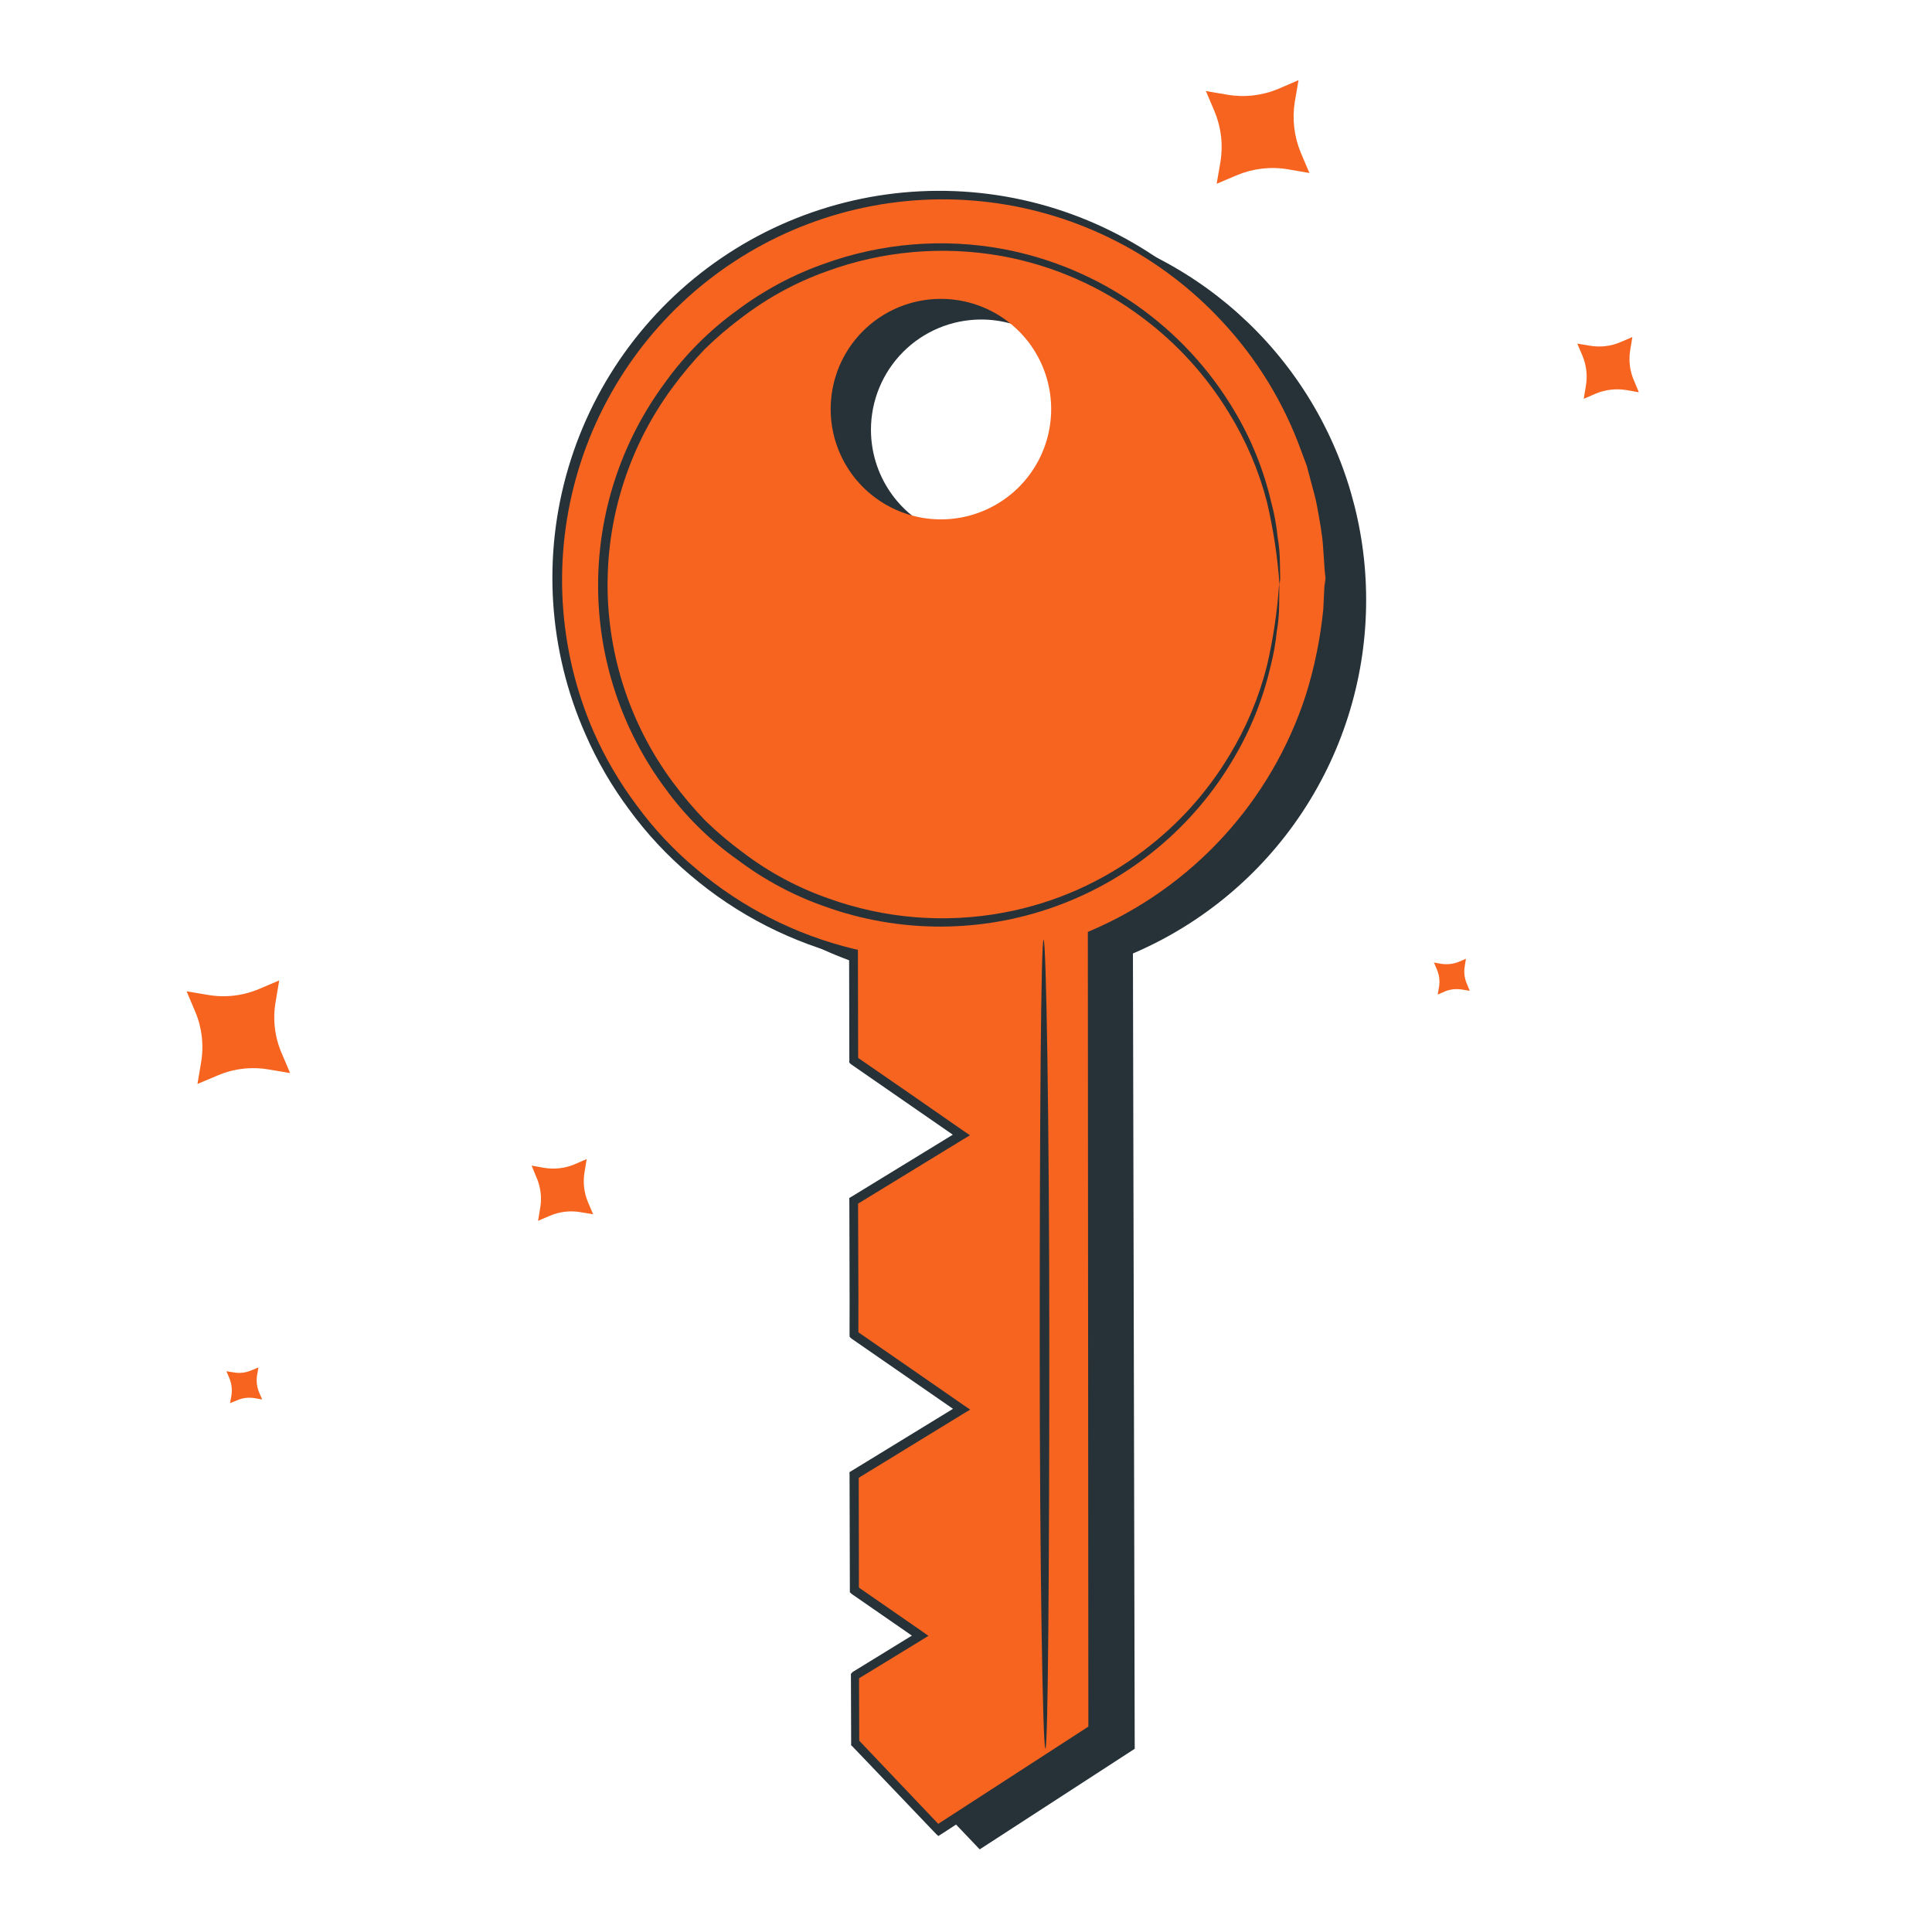
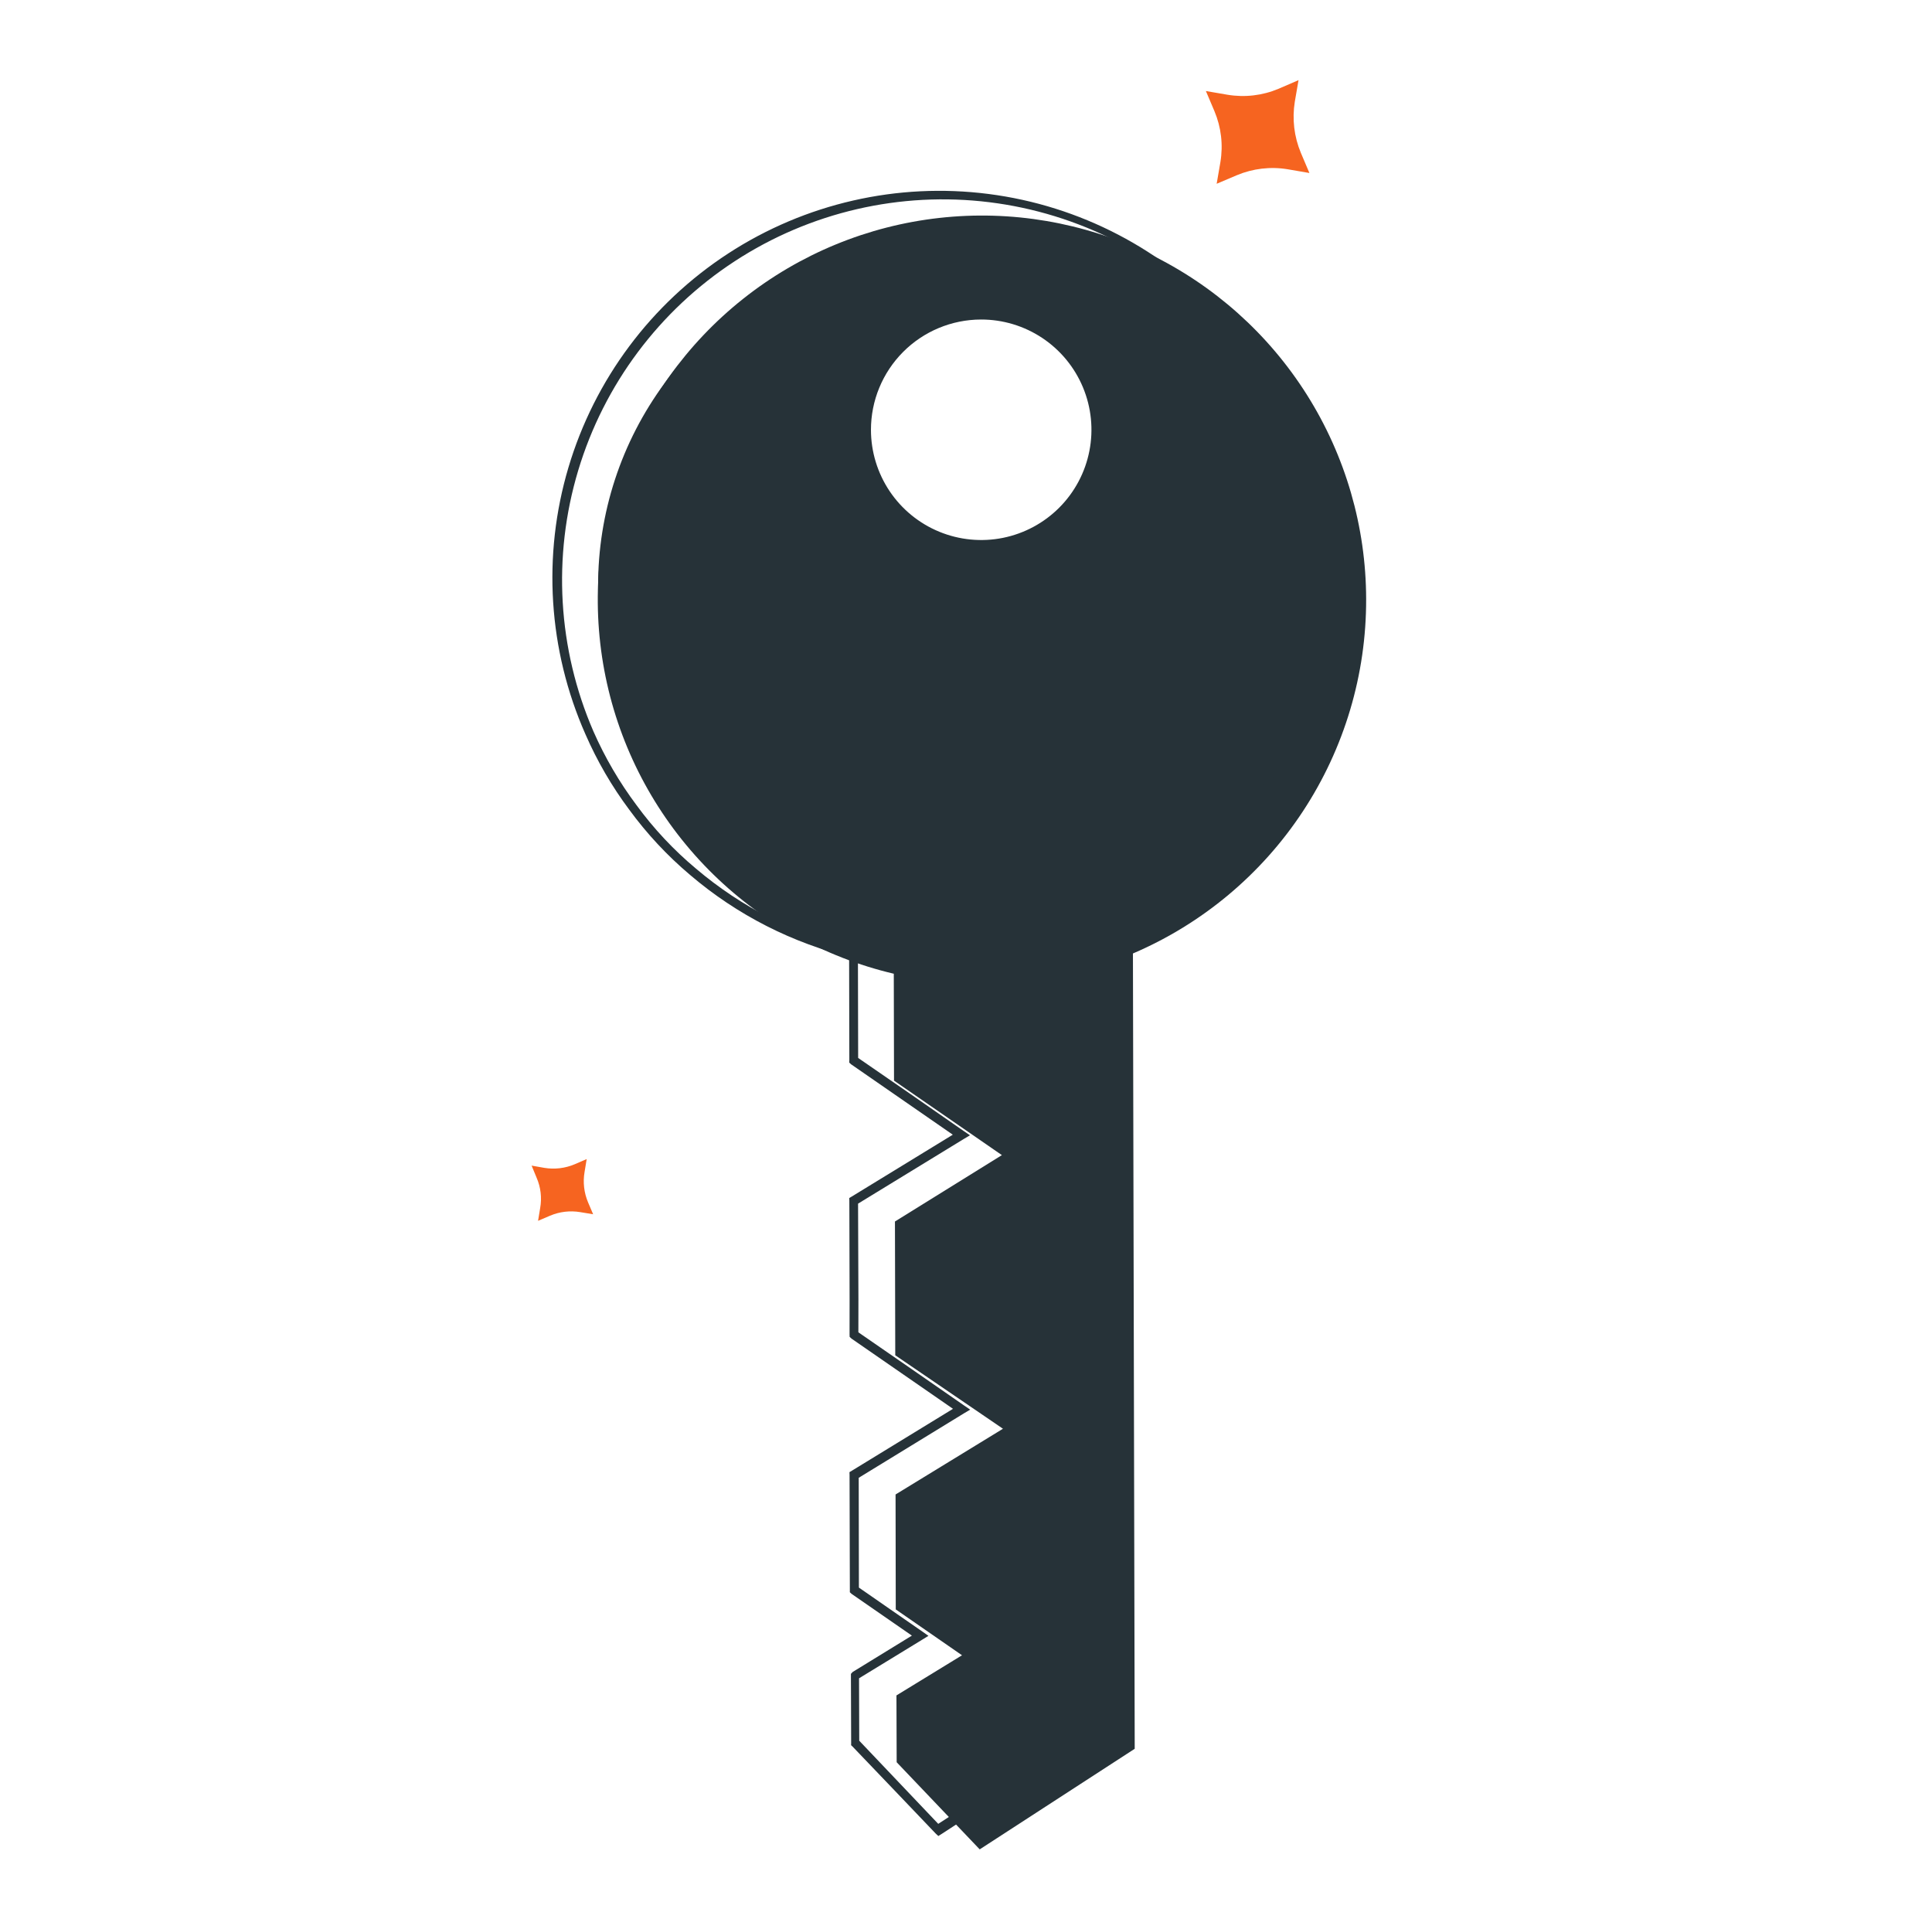
<svg xmlns="http://www.w3.org/2000/svg" width="148" height="147" viewBox="0 0 148 147" fill="none">
  <path d="M104.653 45.876C104.641 40.348 103.072 34.935 100.126 30.258C97.18 25.58 92.976 21.827 87.996 19.427C83.015 17.028 77.46 16.08 71.966 16.692C66.472 17.304 61.261 19.451 56.93 22.887C52.6 26.323 49.325 30.909 47.48 36.12C45.635 41.331 45.295 46.957 46.499 52.352C47.703 57.748 50.403 62.695 54.288 66.627C58.173 70.559 63.088 73.318 68.468 74.587L68.486 82.776L76.749 88.481L68.557 93.566L68.581 103.813L76.832 109.441L68.604 114.476L68.619 123.279L73.695 126.792L68.672 129.867L68.689 134.986L75.05 141.66L86.924 133.956L86.788 73.035C92.103 70.762 96.632 66.975 99.809 62.145C102.986 57.315 104.671 51.657 104.653 45.876ZM75.141 24.475C76.812 24.47 78.446 24.961 79.838 25.885C81.23 26.81 82.316 28.127 82.959 29.669C83.602 31.211 83.774 32.909 83.451 34.548C83.129 36.188 82.328 37.695 81.149 38.879C79.97 40.063 78.467 40.87 76.829 41.2C75.191 41.529 73.492 41.365 71.947 40.728C70.402 40.092 69.081 39.011 68.15 37.624C67.22 36.236 66.722 34.604 66.719 32.933C66.716 30.695 67.601 28.547 69.18 26.961C70.759 25.375 72.903 24.481 75.141 24.475Z" fill="#263238" />
-   <path d="M101.535 44.331C101.523 38.806 99.955 33.395 97.011 28.72C94.067 24.044 89.866 20.293 84.889 17.894C79.911 15.495 74.359 14.546 68.868 15.156C63.376 15.767 58.168 17.911 53.838 21.344C49.509 24.777 46.234 29.36 44.388 34.567C42.543 39.775 42.201 45.397 43.402 50.79C44.603 56.184 47.299 61.129 51.18 65.061C55.062 68.993 59.972 71.753 65.349 73.024L65.366 81.196L73.629 86.918L65.392 91.945L65.434 102.191L73.688 107.905L65.46 112.94L65.483 121.752L70.552 125.274L65.546 128.348L65.554 133.476L71.915 140.15L83.781 132.438L83.645 71.517C88.972 69.25 93.511 65.46 96.693 60.624C99.876 55.788 101.56 50.12 101.535 44.331ZM72.055 22.893C73.726 22.889 75.361 23.38 76.753 24.304C78.144 25.229 79.23 26.545 79.874 28.087C80.517 29.629 80.688 31.328 80.366 32.967C80.044 34.606 79.243 36.114 78.064 37.297C76.885 38.481 75.382 39.289 73.743 39.618C72.105 39.948 70.406 39.784 68.862 39.147C67.317 38.511 65.996 37.43 65.065 36.043C64.135 34.655 63.636 33.022 63.634 31.352C63.631 30.243 63.846 29.145 64.267 28.119C64.689 27.094 65.309 26.162 66.091 25.376C66.873 24.591 67.802 23.967 68.826 23.541C69.849 23.115 70.947 22.895 72.055 22.893Z" fill="#F66420" />
  <path d="M101.534 44.331C101.534 44.331 101.55 44.53 101.547 44.91L101.508 46.642C101.356 48.901 100.957 51.137 100.319 53.31C99.044 57.4 96.898 61.165 94.029 64.345C91.159 67.525 87.633 70.046 83.695 71.732L83.862 71.553L84.11 132.461L84.108 132.643L83.991 132.768L72.118 140.489L71.881 140.637L71.675 140.445C69.687 138.365 67.518 136.085 65.305 133.78L65.198 133.68L65.202 133.55L65.185 128.414L65.186 128.215L65.319 128.071L70.325 124.998L70.313 125.604C68.742 124.511 67.011 123.322 65.236 122.09L65.102 121.965L65.103 121.766L65.08 112.972L65.073 112.765L65.259 112.654L73.487 107.619L73.467 108.234L65.23 102.537L65.087 102.404L65.08 102.214L65.083 99.498L65.064 91.975L65.056 91.768L65.243 91.657L73.471 86.622L73.451 87.237C70.669 85.31 67.918 83.406 65.196 81.523L65.053 81.39L65.063 81.199L65.046 73.01L65.318 73.363C60.724 72.26 56.456 70.086 52.863 67.018C51.119 65.546 49.556 63.87 48.208 62.028C46.867 60.233 45.739 58.29 44.845 56.237C42 49.8 41.538 42.56 43.543 35.814C45.547 29.067 49.887 23.254 55.785 19.415C61.684 15.576 68.756 13.961 75.736 14.859C82.717 15.757 89.15 19.11 93.884 24.317C96.576 27.242 98.637 30.69 99.941 34.445L100.336 35.563L100.61 36.634C100.774 37.337 101.006 38.003 101.08 38.589C101.238 39.819 101.449 40.849 101.507 41.721L101.536 43.683C101.552 44.115 101.543 44.34 101.543 44.34C101.543 44.34 101.509 44.108 101.476 43.676L101.345 41.77C101.288 40.933 101.093 39.868 100.876 38.683C100.767 38.081 100.562 37.44 100.389 36.746L100.107 35.684L99.695 34.584C98.367 30.885 96.299 27.495 93.618 24.621C88.942 19.57 82.63 16.336 75.798 15.491C68.967 14.646 62.057 16.245 56.291 20.005C50.525 23.765 46.275 29.443 44.293 36.035C42.31 42.627 42.724 49.707 45.46 56.024C46.34 58.025 47.446 59.919 48.757 61.67C50.072 63.471 51.602 65.104 53.312 66.534C56.817 69.509 60.971 71.619 65.44 72.693L65.719 72.752L65.721 73.037L65.739 81.226L65.581 80.929C68.296 82.795 71.048 84.699 73.835 86.643L74.305 86.963L73.823 87.249L65.561 92.302L65.731 91.993L65.759 99.525L65.755 102.241L65.597 101.944C68.437 103.897 71.233 105.843 73.852 107.657L74.322 107.977L73.84 108.263L65.603 113.307L65.781 112.989L65.796 121.793L65.647 121.504C67.378 122.711 69.099 123.893 70.671 124.985L71.123 125.305L70.658 125.591L65.643 128.656L65.805 128.356L65.822 133.475L65.718 133.228C67.922 135.542 70.1 137.831 72.07 139.912L71.636 139.859L83.519 132.163L83.374 132.445L83.334 71.529L83.337 71.382L83.473 71.325C87.366 69.671 90.859 67.201 93.716 64.082C96.572 60.963 98.726 57.266 100.031 53.243C100.701 51.102 101.15 48.897 101.37 46.664L101.453 44.94L101.534 44.331Z" fill="#263238" />
  <path d="M98.013 44.747C97.862 42.626 97.541 40.521 97.054 38.452C96.433 36.046 95.452 33.747 94.146 31.632C92.434 28.81 90.197 26.341 87.555 24.361C84.375 21.956 80.674 20.33 76.751 19.615C72.25 18.808 67.614 19.212 63.321 20.787C61.002 21.613 58.826 22.794 56.869 24.286C55.849 25.041 54.883 25.866 53.977 26.754C53.081 27.689 52.248 28.682 51.483 29.726C48.263 34.104 46.531 39.4 46.542 44.835C46.554 50.27 48.307 55.558 51.546 59.923C52.315 60.964 53.152 61.953 54.051 62.883C54.964 63.766 55.937 64.585 56.961 65.335C58.923 66.822 61.105 67.992 63.429 68.806C67.729 70.364 72.368 70.745 76.865 69.909C80.786 69.186 84.479 67.547 87.646 65.125C90.271 63.142 92.49 60.673 94.183 57.852C95.474 55.727 96.441 53.42 97.051 51.009C97.534 48.942 97.846 46.84 97.986 44.722C97.986 44.722 98.008 44.859 98.001 45.136L97.987 46.374C97.983 47.04 97.923 47.704 97.809 48.361C97.717 49.277 97.554 50.185 97.322 51.077C96.752 53.532 95.809 55.886 94.527 58.056C91.456 63.314 86.641 67.331 80.917 69.41C75.194 71.489 68.923 71.499 63.193 69.438C60.792 68.6 58.535 67.393 56.505 65.862C54.375 64.362 52.506 62.52 50.976 60.411C47.638 55.926 45.829 50.487 45.817 44.896C45.805 39.305 47.589 33.858 50.908 29.358C52.442 27.212 54.314 25.328 56.452 23.782C58.474 22.262 60.716 21.06 63.101 20.216C67.51 18.614 72.267 18.223 76.878 19.083C80.532 19.774 83.997 21.234 87.043 23.367C90.089 25.5 92.647 28.256 94.546 31.453C95.843 33.619 96.797 35.973 97.373 38.431C97.613 39.315 97.779 40.217 97.871 41.129C97.984 41.789 98.043 42.458 98.048 43.128L98.068 44.364C98.034 44.599 98.03 44.746 98.013 44.747Z" fill="#263238" />
  <path d="M80.083 133.941C79.884 133.94 79.646 120.042 79.646 102.962C79.645 85.882 79.744 71.981 79.943 71.982C80.142 71.983 80.38 85.881 80.381 102.961C80.381 120.041 80.282 133.942 80.083 133.941Z" fill="#263238" />
  <path d="M41.104 90.206L40.724 89.285L41.699 89.457C42.485 89.587 43.291 89.491 44.024 89.181L44.943 88.784L44.781 89.767C44.645 90.554 44.737 91.364 45.049 92.1L45.437 93.011L44.454 92.849C43.668 92.716 42.861 92.812 42.129 93.125L41.218 93.513L41.38 92.53C41.519 91.745 41.423 90.936 41.104 90.206Z" fill="#F66420" />
-   <path d="M17.57 105.563L17.343 105.035L17.909 105.126C18.365 105.207 18.836 105.15 19.26 104.964L19.797 104.745L19.697 105.32C19.621 105.773 19.674 106.238 19.851 106.663L20.087 107.199L19.512 107.099C19.056 107.019 18.585 107.075 18.161 107.262L17.624 107.48L17.724 106.923C17.799 106.464 17.746 105.993 17.57 105.563Z" fill="#F66420" />
-   <path d="M110.071 74.258L109.844 73.73L110.419 73.83C110.876 73.897 111.342 73.841 111.77 73.668L112.298 73.44L112.207 74.006C112.126 74.463 112.183 74.933 112.369 75.358L112.588 75.894L112.022 75.803C111.567 75.722 111.098 75.773 110.67 75.948L110.134 76.184L110.234 75.61C110.314 75.153 110.258 74.683 110.071 74.258Z" fill="#F66420" />
-   <path d="M121.216 27.232L120.828 26.321L121.811 26.483C122.597 26.616 123.404 26.521 124.136 26.207L125.047 25.819L124.885 26.802C124.751 27.587 124.846 28.395 125.161 29.127L125.541 30.047L124.566 29.875C123.78 29.75 122.975 29.846 122.241 30.151L121.322 30.549L121.484 29.565C121.621 28.778 121.528 27.968 121.216 27.232Z" fill="#F66420" />
  <path d="M93.031 8.514L92.377 6.973L94.031 7.257C95.351 7.478 96.707 7.32 97.941 6.801L99.473 6.139L99.188 7.793C98.974 9.117 99.135 10.474 99.653 11.711L100.307 13.252L98.653 12.967C97.333 12.746 95.977 12.905 94.744 13.423L93.202 14.077L93.487 12.423C93.708 11.103 93.55 9.748 93.031 8.514Z" fill="#F66420" />
-   <path d="M14.948 77.475L14.294 75.934L15.939 76.21C17.259 76.436 18.616 76.278 19.848 75.754L21.389 75.1L21.113 76.745C20.883 78.065 21.041 79.423 21.569 80.655L22.223 82.196L20.578 81.919C19.255 81.693 17.894 81.854 16.66 82.384L15.127 83.029L15.404 81.384C15.629 80.064 15.471 78.707 14.948 77.475Z" fill="#F66420" />
</svg>